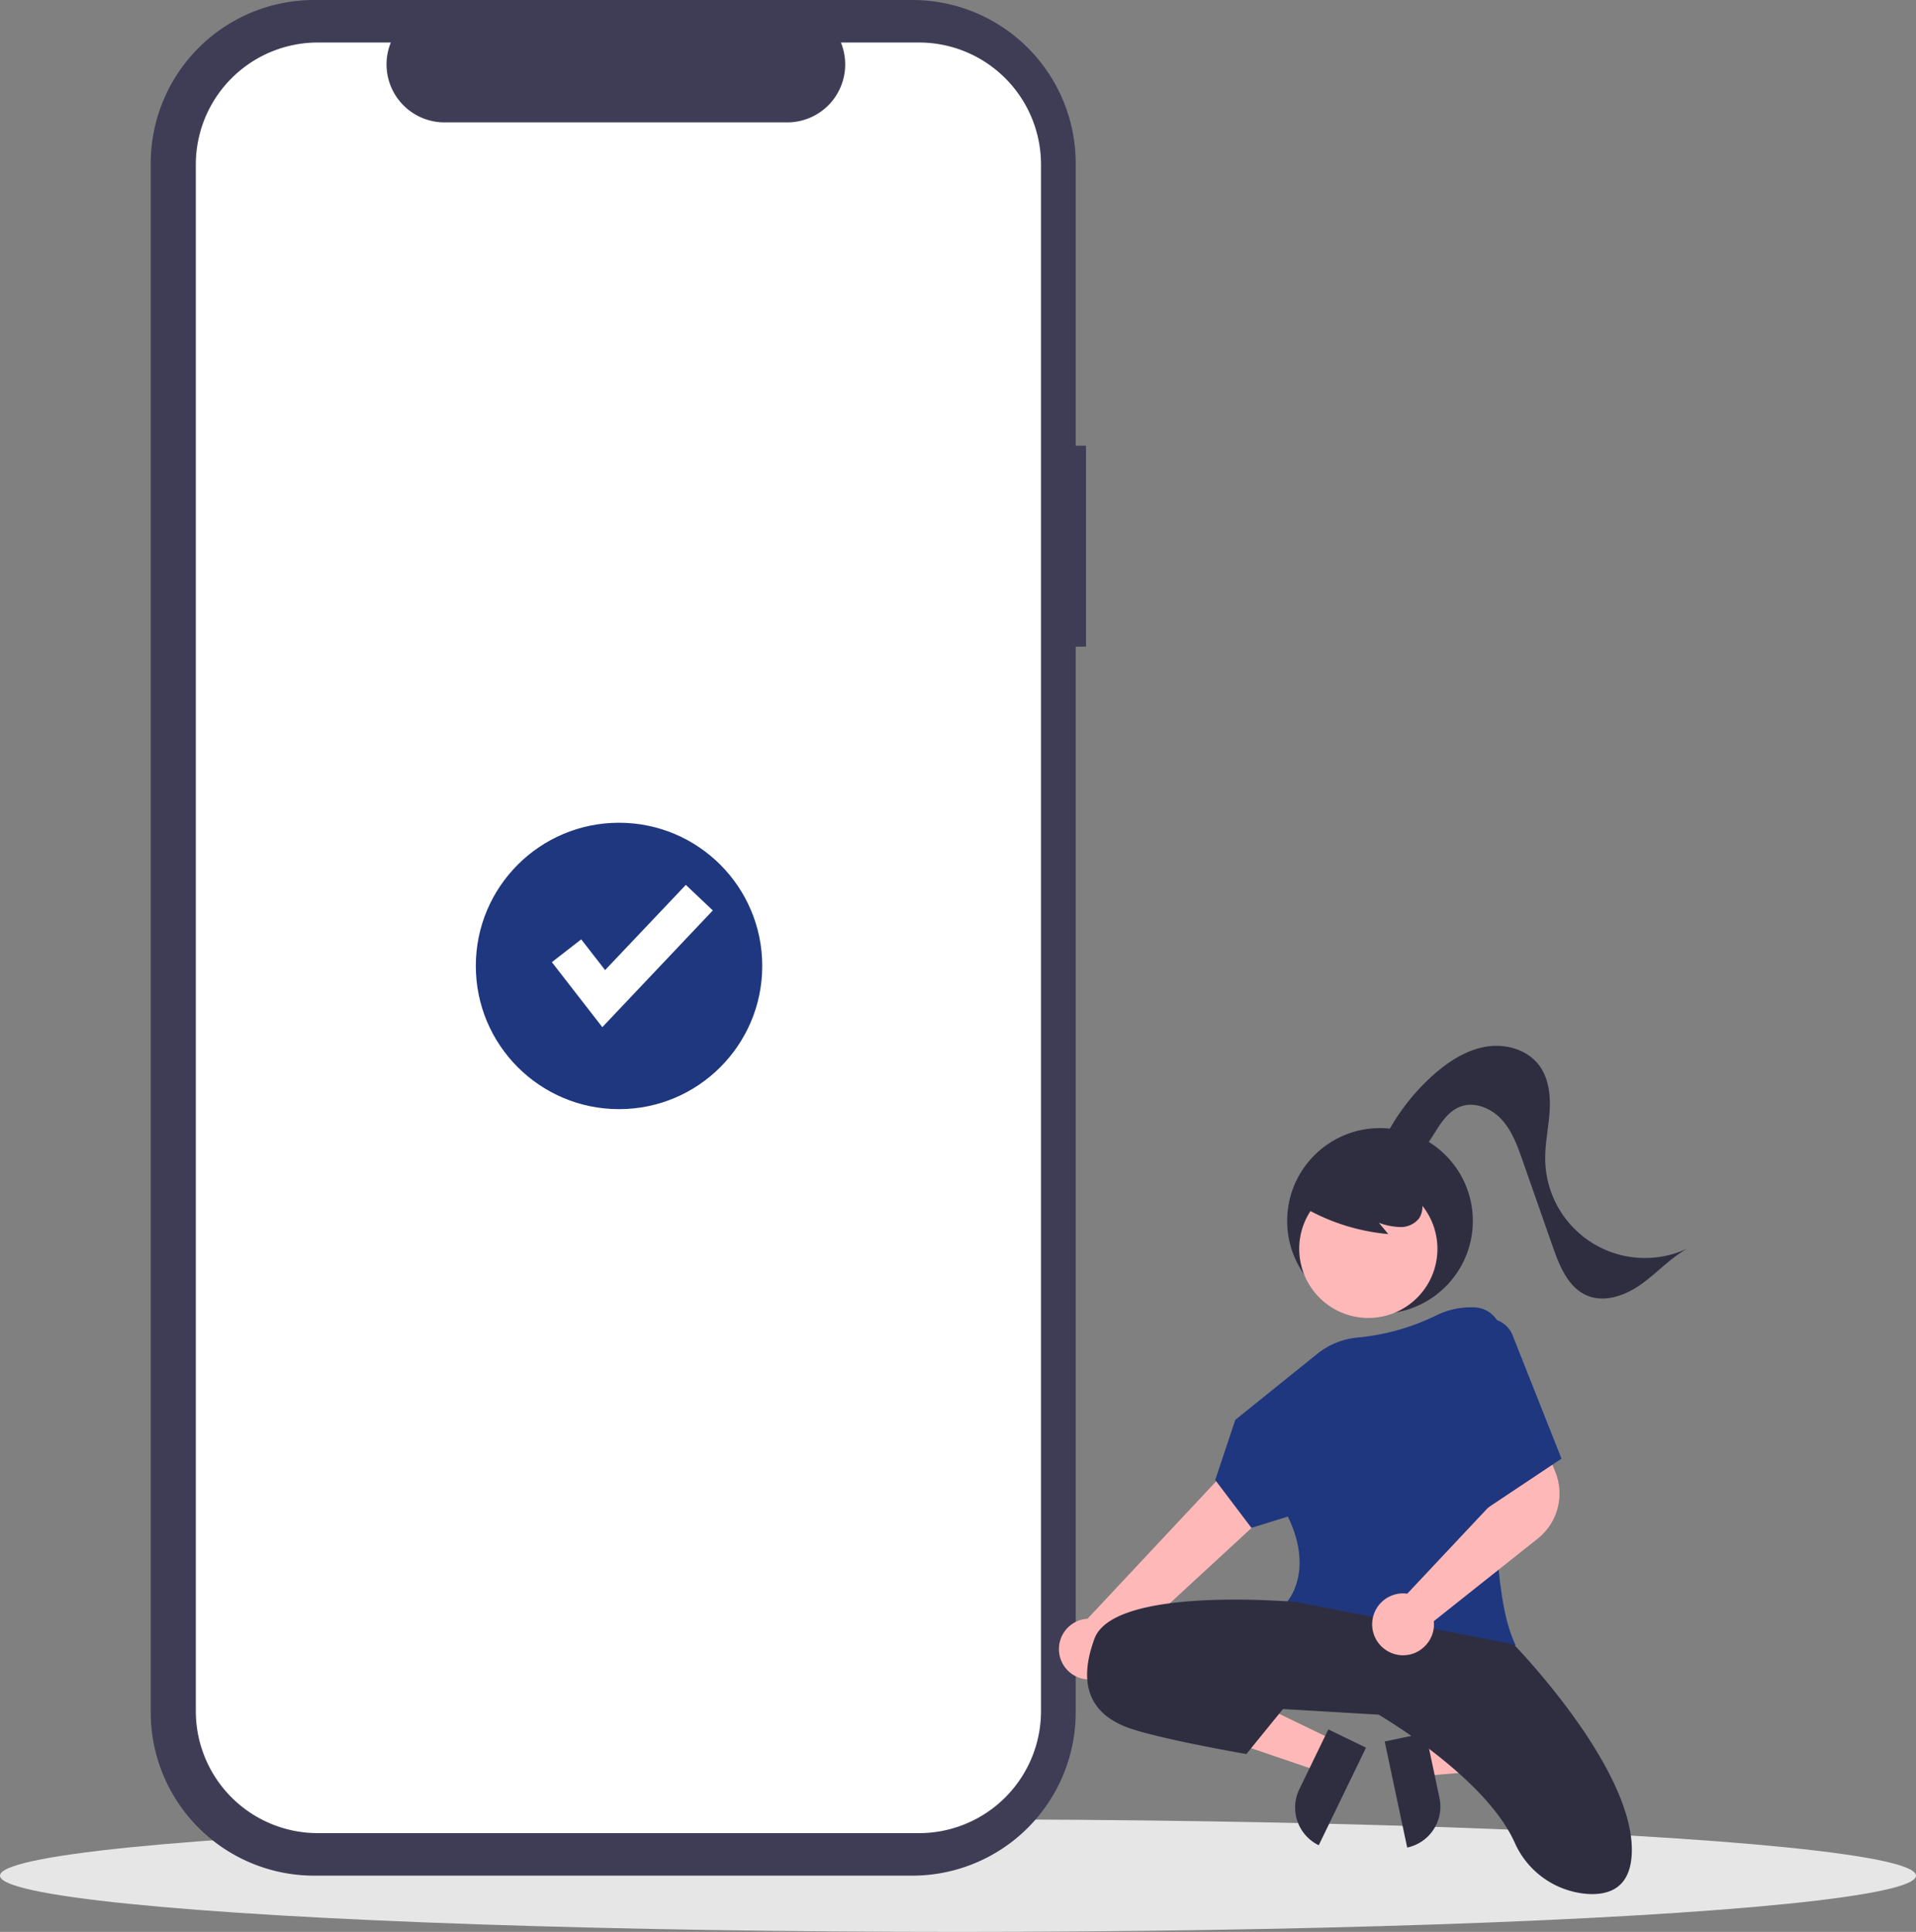
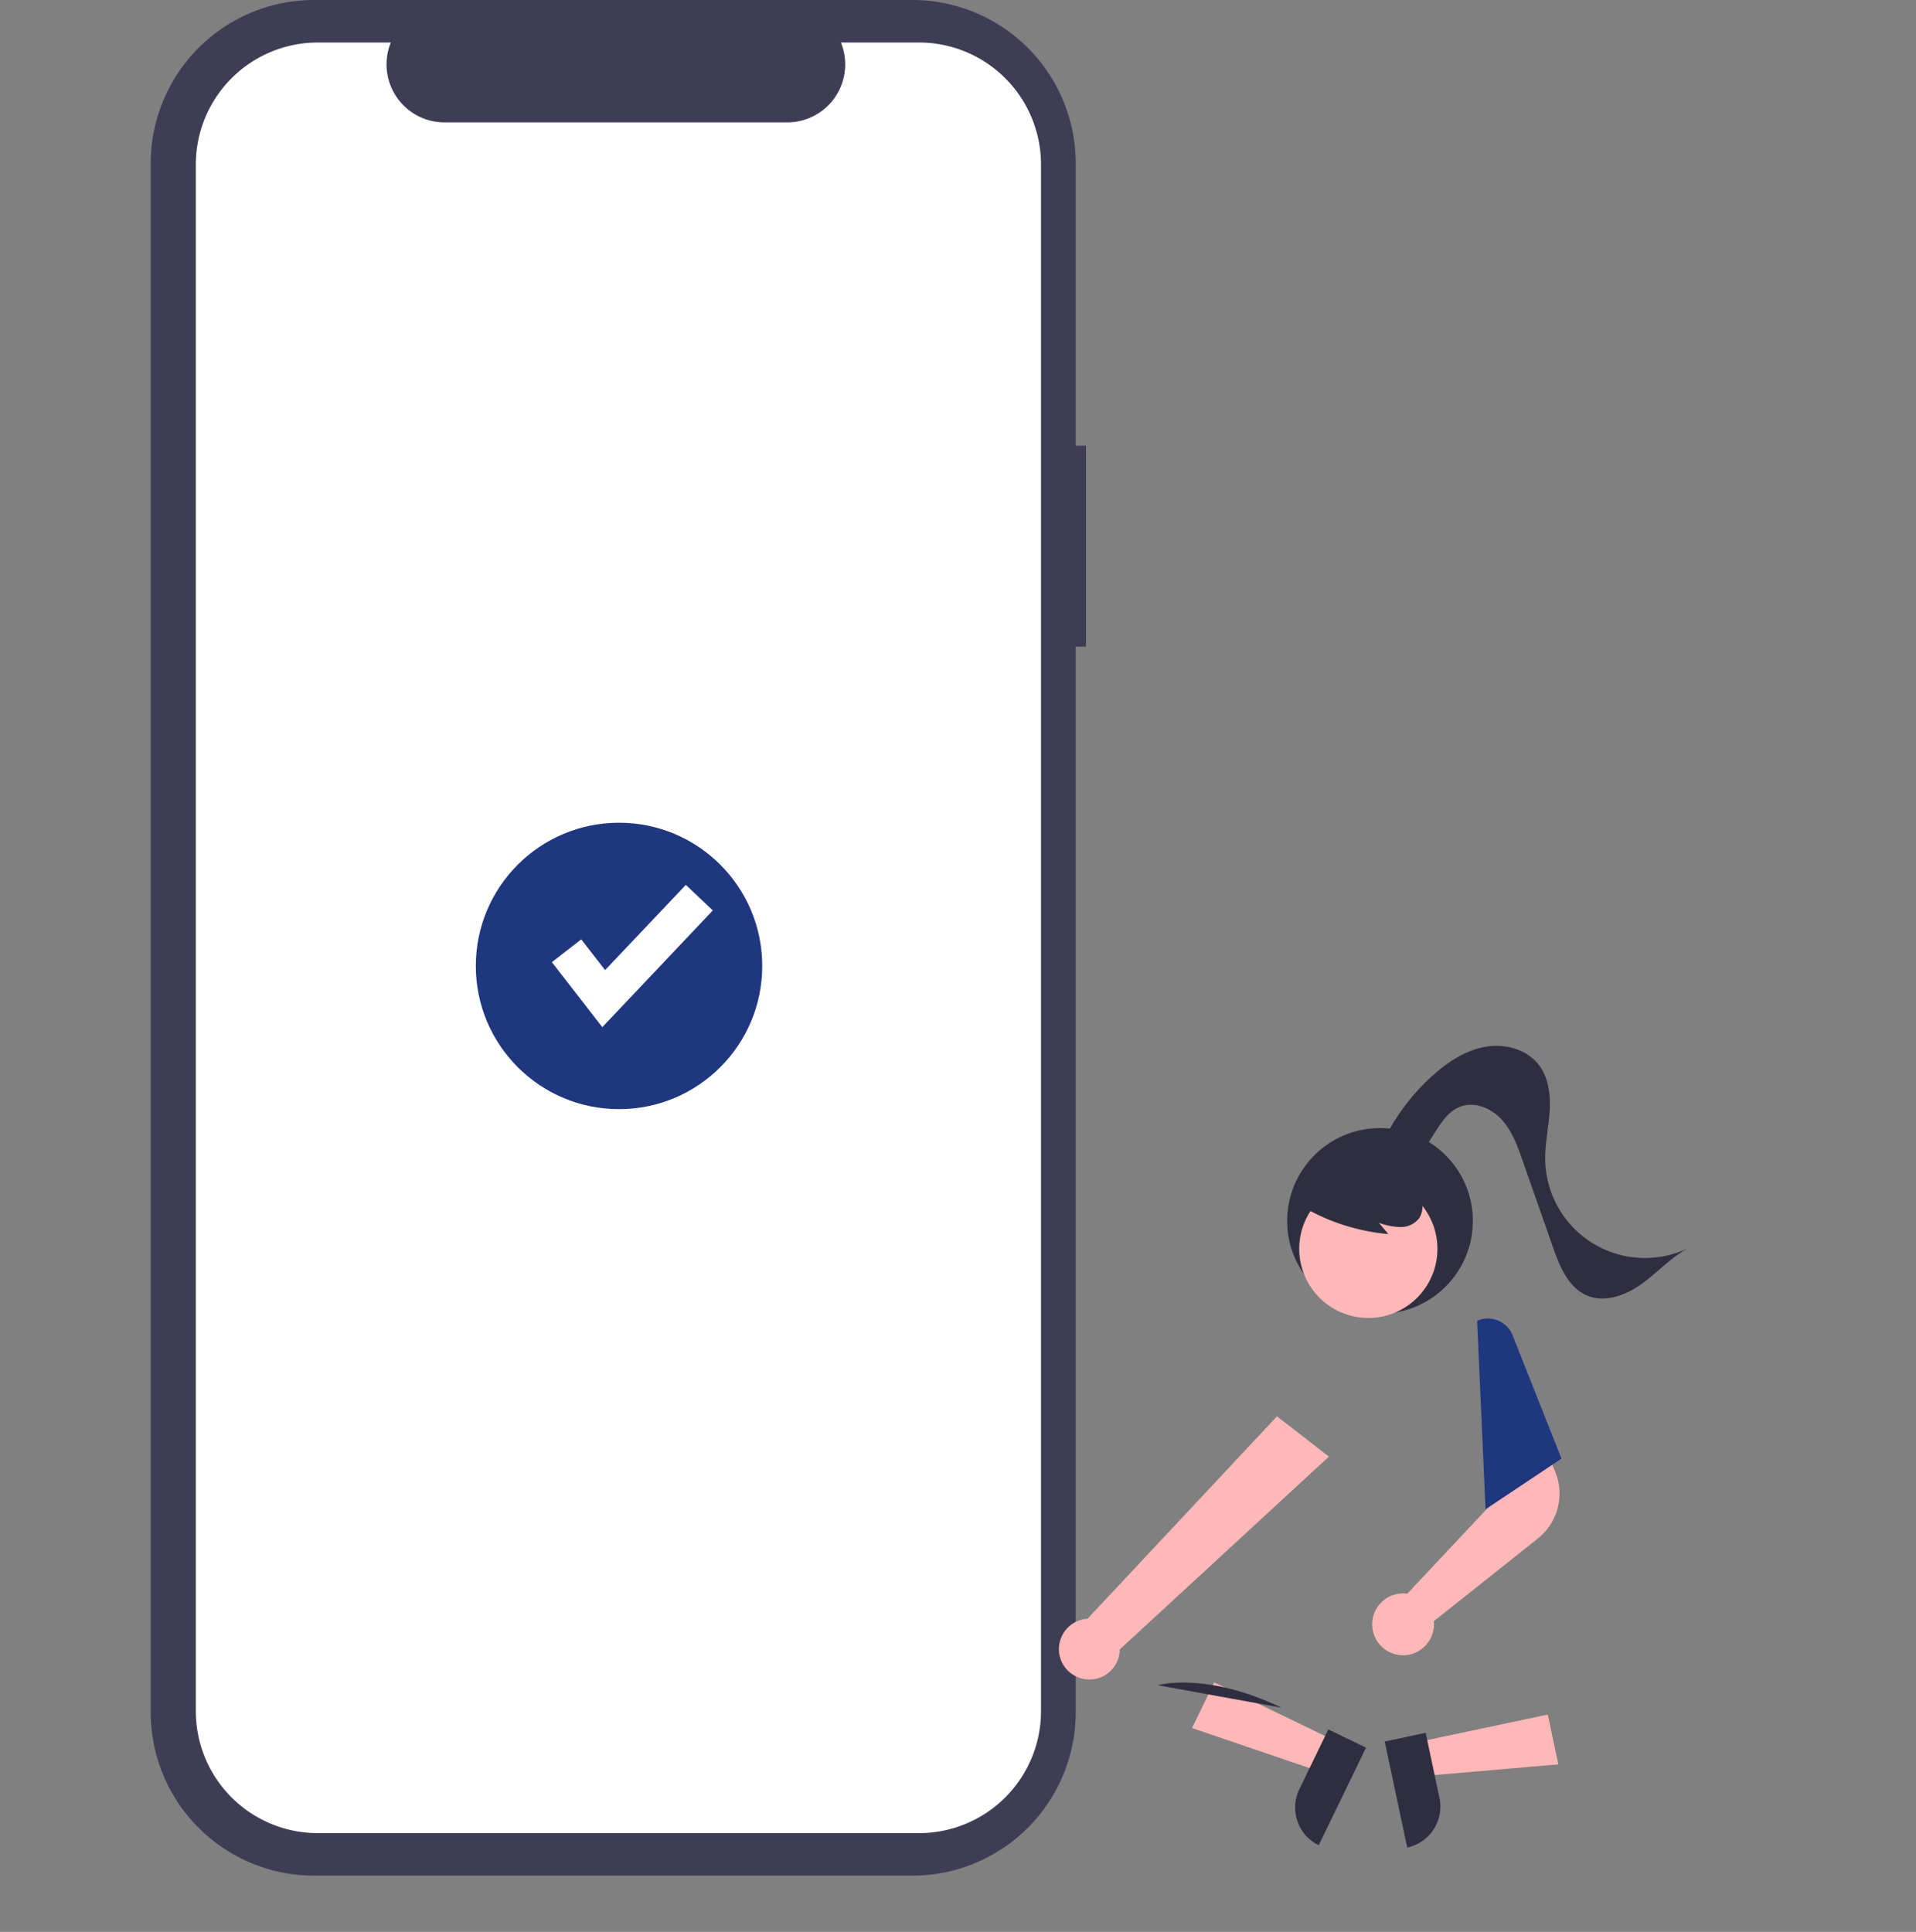
<svg xmlns="http://www.w3.org/2000/svg" viewBox="0 0 681 686.69">
  <rect x="0" y="0" width="681" height="686.69" fill="#808080" stroke="none" />
  <defs>
    <style>.cls-1{fill:#e6e6e6;}.cls-2{fill:#3f3d56;}.cls-3{fill:#fff;}.cls-4{fill:#1f377f;}.cls-5{fill:#2f2e41;}.cls-6{fill:#ffb8b8;}</style>
  </defs>
  <g id="Group_25" data-name="Group 25">
-     <ellipse id="Ellipse_92" data-name="Ellipse 92" class="cls-1" cx="340.5" cy="666.69" rx="340.5" ry="20" />
    <path id="Path_607-84" data-name="Path 607-84" class="cls-2" d="M386,158.43h-3.66V58.08A58.08,58.08,0,0,0,324.26,0H111.65A58.08,58.08,0,0,0,53.57,58.08h0V608.61a58.08,58.08,0,0,0,58.08,58.08H324.26a58.08,58.08,0,0,0,58.08-58.08h0V229.86H386Z" transform="translate(0 0)" />
    <path id="Path_608-85" data-name="Path 608-85" class="cls-3" d="M370,58.49V608.2a43.37,43.37,0,0,1-43.37,43.38H113A43.37,43.37,0,0,1,69.6,608.21V58.49A43.38,43.38,0,0,1,113,15.11h25.91A20.61,20.61,0,0,0,158,43.5h121.8a20.6,20.6,0,0,0,19.08-28.39H326.6A43.37,43.37,0,0,1,370,58.49Z" transform="translate(0 0)" />
    <circle id="Ellipse_96" data-name="Ellipse 96" class="cls-4" cx="220.02" cy="343.34" r="50.9" />
    <path id="Path_616-93" data-name="Path 616-93" class="cls-3" d="M214.08,365.1,196.15,342l10.43-8.11,8.49,10.92,28.69-30.28,9.59,9.08Z" transform="translate(0 0)" />
    <g id="Group_24" data-name="Group 24">
      <circle id="Ellipse_97" data-name="Ellipse 97" class="cls-5" cx="490.49" cy="433.97" r="33" />
      <path id="Path_624-94" data-name="Path 624-94" class="cls-6" d="M503.86,619.23l2.54,12,47.47-4.1-3.75-17.7Z" transform="translate(0 0)" />
-       <path id="Path_625-95" data-name="Path 625-95" class="cls-5" d="M500.16,656.71l-8-37.7,14.57-3.08,4.9,23.13a14.89,14.89,0,0,1-11.48,17.65Z" transform="translate(0 0)" />
+       <path id="Path_625-95" data-name="Path 625-95" class="cls-5" d="M500.16,656.71l-8-37.7,14.57-3.08,4.9,23.13a14.89,14.89,0,0,1-11.48,17.65" transform="translate(0 0)" />
      <path id="Path_626-96" data-name="Path 626-96" class="cls-6" d="M474.12,618.59l-5.34,11-45.1-15.36L431.56,598Z" transform="translate(0 0)" />
      <path id="Path_627-97" data-name="Path 627-97" class="cls-5" d="M461.81,636l10.31-21.29,13.4,6.49-16.8,34.68A14.88,14.88,0,0,1,461.81,636Z" transform="translate(0 0)" />
      <path id="Path_628-98" data-name="Path 628-98" class="cls-6" d="M385.26,596.79a10.74,10.74,0,0,0,12.53-8.59,11.86,11.86,0,0,0,.18-1.89l74.37-68.57-18.47-14.3-67.34,71.94a10.8,10.8,0,0,0-1.27,21.41Z" transform="translate(0 0)" />
      <circle id="Ellipse_98" data-name="Ellipse 98" class="cls-6" cx="486.34" cy="443.9" r="24.56" />
-       <path id="Path_629-99" data-name="Path 629-99" class="cls-4" d="M508.39,588.27c-17.23,0-38-3.63-50.78-18.47l-.29-.34.3-.33c.1-.1,9.51-10.87.11-30.06l-12.93,4-12.87-17,7.13-21.39,29.18-23.5a26.72,26.72,0,0,1,14.61-5.79,80.52,80.52,0,0,0,27.78-7.91,27.79,27.79,0,0,1,12.8-2.8H524a10,10,0,0,1,9.67,10.23c0,.16,0,.32,0,.48-2,25.63-5.48,87.54,4.79,108.86l.26.55-.59.15a135.65,135.65,0,0,1-29.72,3.32Z" transform="translate(0 0)" />
-       <path id="Path_630-100" data-name="Path 630-100" class="cls-5" d="M461,569.47s-65-6-72,13,1,28,13,32,41,9,41,9l13-16,34,2s37.88,22,48.36,45.47a30.77,30.77,0,0,0,25.77,18.24c8.4.58,15.87-2.59,15.87-15.71,0-30-42-73-42-73Z" transform="translate(0 0)" />
      <path id="Path_631-101" data-name="Path 631-101" class="cls-5" d="M411.49,599s17-5,44,8" transform="translate(0 0)" />
      <path id="Path_632-102" data-name="Path 632-102" class="cls-5" d="M461.84,428.23a73.13,73.13,0,0,0,31.6,10.42l-3.33-4a24.19,24.19,0,0,0,7.56,1.5,8.26,8.26,0,0,0,6.75-3.15,7.71,7.71,0,0,0,.52-7.12,14.7,14.7,0,0,0-4.59-5.74,27.32,27.32,0,0,0-25.43-4.54,16.21,16.21,0,0,0-7.6,4.87,9.23,9.23,0,0,0-1.86,8.56" transform="translate(0 0)" />
      <path id="Path_633-103" data-name="Path 633-103" class="cls-5" d="M490.31,408.6a75.5,75.5,0,0,1,19.14-26.52c5.29-4.7,11.47-8.74,18.44-10s14.83.87,19.11,6.51c3.5,4.61,4.15,10.79,3.77,16.57s-1.68,11.5-1.55,17.28a35.46,35.46,0,0,0,50.52,31.35c-6,3.33-10.71,8.6-16.3,12.61s-13,6.76-19.31,4.11c-6.72-2.8-9.8-10.42-12.2-17.29l-10.74-30.64c-1.82-5.21-3.73-10.57-7.46-14.65s-9.76-6.55-14.89-4.51c-3.88,1.56-6.41,5.26-8.63,8.8s-4.55,7.32-8.3,9.18-9.3.72-10.52-3.28" transform="translate(0 0)" />
      <path id="Path_636-104" data-name="Path 636-104" class="cls-6" d="M498.74,588.36c-.43,0-.85,0-1.27-.07a11,11,0,0,1,1.25-21.93,10.14,10.14,0,0,1,1.46.11l33.58-35.75L530.26,519l17.6-7.9,4.93,12.06a20.49,20.49,0,0,1-6.17,23.68l-37,29.4a9.77,9.77,0,0,1,.06,1.08,11,11,0,0,1-3.67,8.2A10.84,10.84,0,0,1,498.74,588.36Z" transform="translate(0 0)" />
      <path id="Path_637-105" data-name="Path 637-105" class="cls-4" d="M525,469.47h0a9.45,9.45,0,0,1,12.47,4.8,2.28,2.28,0,0,1,.15.36L555,518.47l-27,18Z" transform="translate(0 0)" />
    </g>
  </g>
</svg>